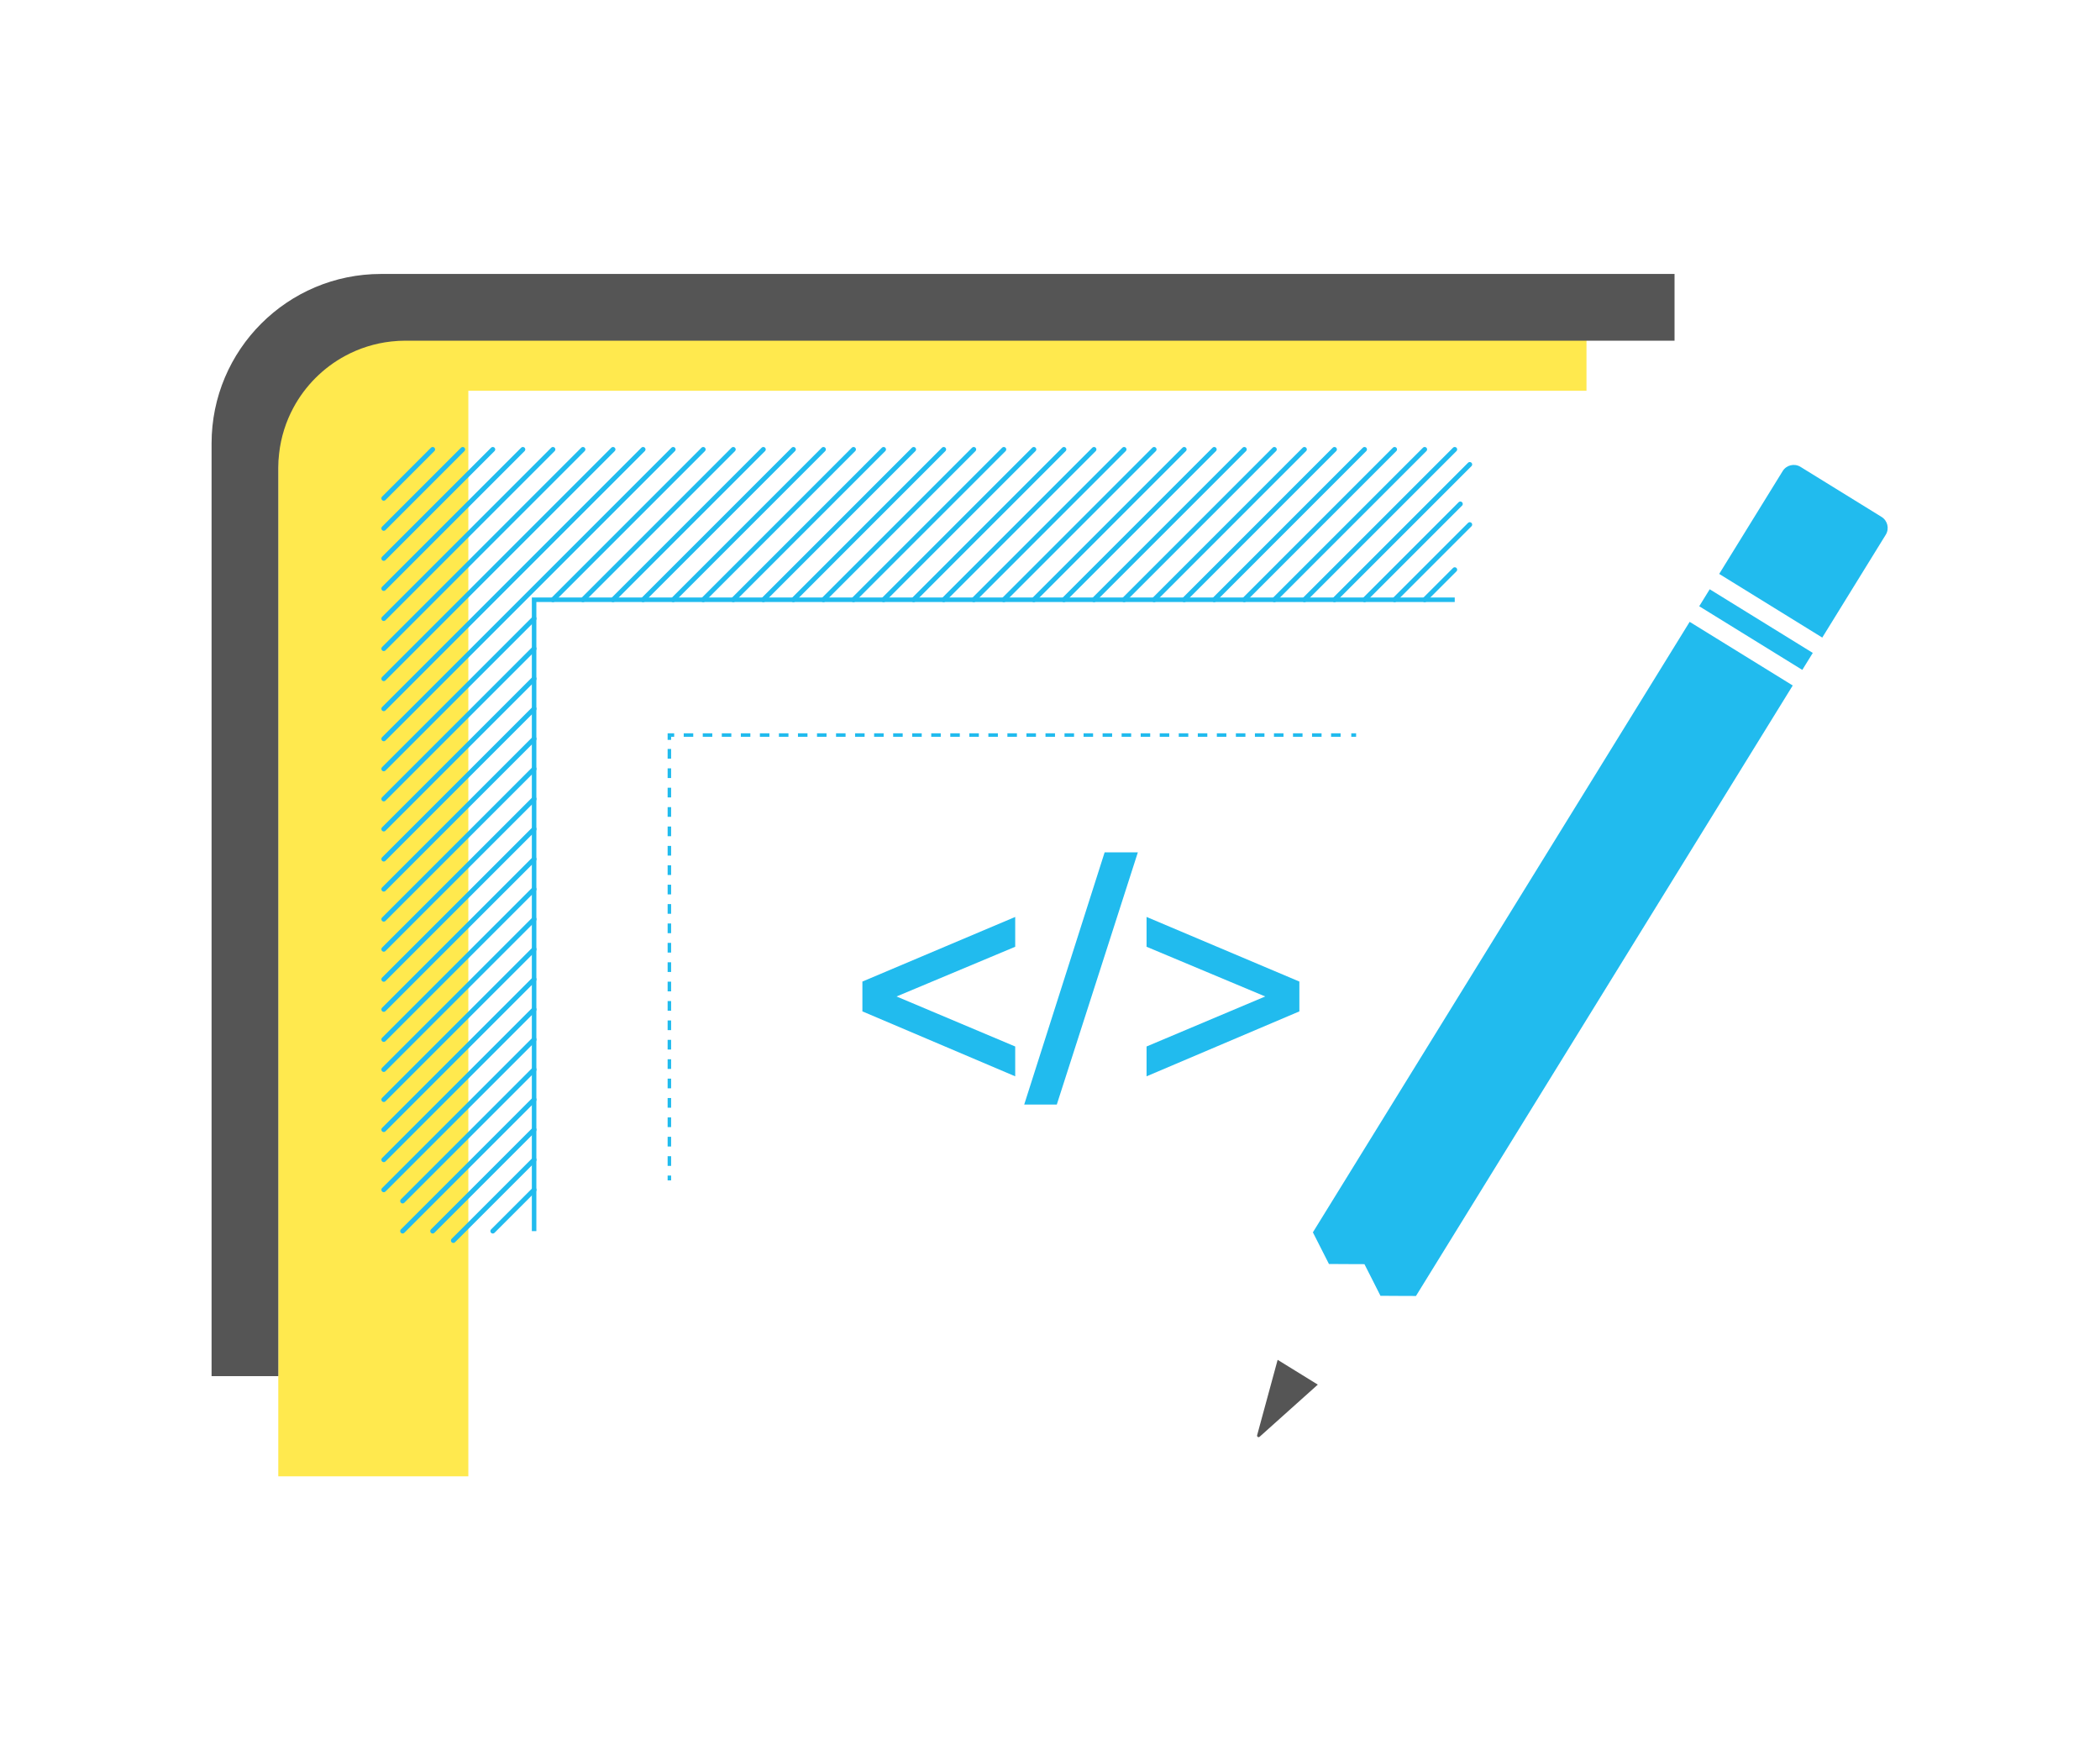
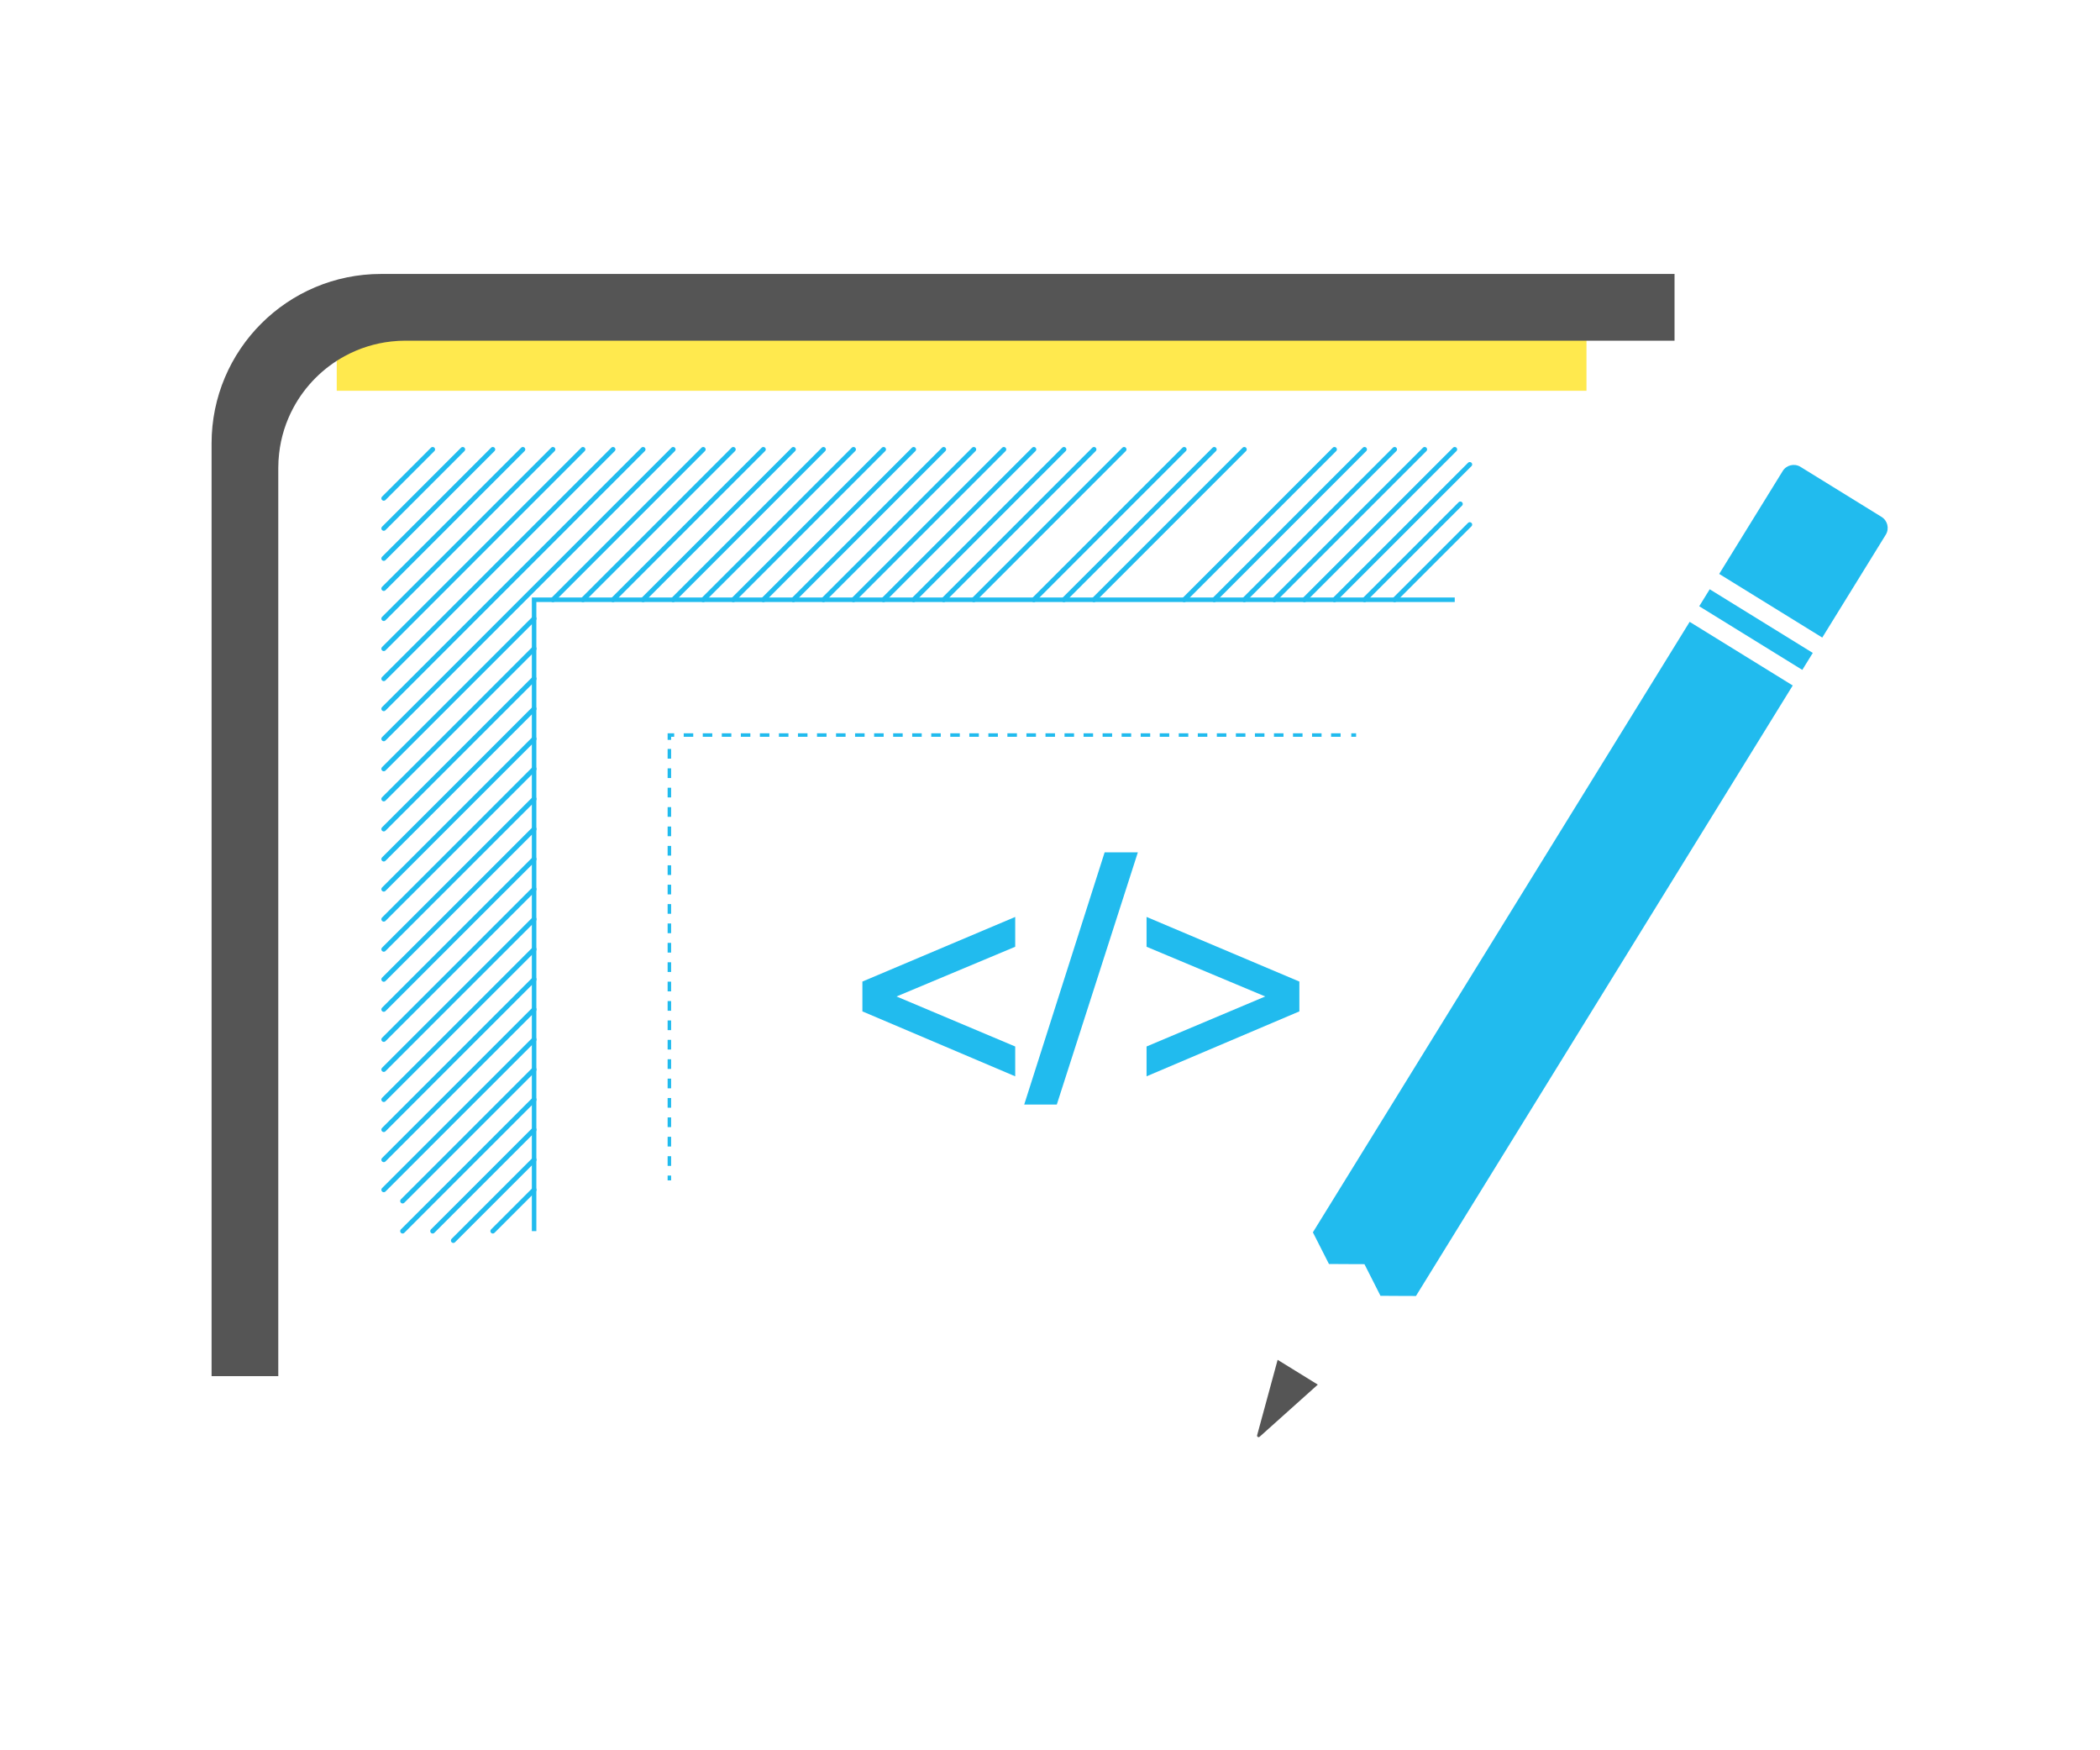
<svg xmlns="http://www.w3.org/2000/svg" id="Layer_1" data-name="Layer 1" viewBox="0 0 600 500">
  <defs>
    <style>
      .cls-1 {
        stroke-linecap: round;
        stroke-width: 1.38px;
      }

      .cls-1, .cls-2, .cls-3, .cls-4, .cls-5 {
        fill: none;
        stroke: #21bbee;
        stroke-miterlimit: 10;
      }

      .cls-6 {
        fill: #ffe94e;
      }

      .cls-7 {
        fill: #21bbee;
      }

      .cls-8 {
        fill: #555;
      }

      .cls-2 {
        stroke-width: 1.29px;
      }

      .cls-3 {
        stroke-dasharray: 0 0 2.72 2.72;
      }

      .cls-3, .cls-4, .cls-5 {
        stroke-width: 1px;
      }

      .cls-4 {
        stroke-dasharray: 0 0 2.77 2.77;
      }
    </style>
  </defs>
-   <rect class="cls-6" x="79.51" y="94.47" width="54.3" height="327.27" />
  <rect class="cls-6" x="263.09" y="-78.56" width="23.31" height="357.07" transform="translate(374.72 -174.77) rotate(90)" />
-   <line class="cls-1" x1="415.64" y1="162.74" x2="407.05" y2="171.33" />
  <line class="cls-1" x1="419.93" y1="149.86" x2="398.46" y2="171.33" />
  <line class="cls-1" x1="417.24" y1="143.96" x2="389.87" y2="171.33" />
  <line class="cls-1" x1="419.93" y1="132.68" x2="381.28" y2="171.33" />
  <line class="cls-1" x1="415.64" y1="128.38" x2="372.69" y2="171.33" />
  <line class="cls-1" x1="407.05" y1="128.38" x2="364.1" y2="171.33" />
  <line class="cls-1" x1="398.46" y1="128.38" x2="355.52" y2="171.33" />
  <line class="cls-1" x1="389.87" y1="128.38" x2="346.93" y2="171.33" />
  <line class="cls-1" x1="381.28" y1="128.38" x2="338.34" y2="171.33" />
-   <line class="cls-1" x1="372.69" y1="128.38" x2="329.75" y2="171.33" />
-   <line class="cls-1" x1="364.1" y1="128.38" x2="321.16" y2="171.33" />
  <line class="cls-1" x1="152.6" y1="339.89" x2="140.8" y2="351.69" />
  <line class="cls-1" x1="355.52" y1="128.38" x2="312.57" y2="171.33" />
  <line class="cls-1" x1="152.6" y1="331.3" x2="129.52" y2="354.38" />
  <line class="cls-1" x1="152.6" y1="322.71" x2="123.62" y2="351.69" />
  <line class="cls-1" x1="346.93" y1="128.38" x2="303.98" y2="171.33" />
  <line class="cls-1" x1="338.34" y1="128.38" x2="295.39" y2="171.33" />
  <line class="cls-1" x1="152.6" y1="314.12" x2="115.03" y2="351.69" />
-   <line class="cls-1" x1="329.75" y1="128.38" x2="286.81" y2="171.33" />
  <line class="cls-1" x1="152.6" y1="305.53" x2="115.03" y2="343.1" />
  <line class="cls-1" x1="321.16" y1="128.38" x2="278.22" y2="171.33" />
  <line class="cls-1" x1="152.6" y1="296.95" x2="109.65" y2="339.89" />
  <line class="cls-1" x1="152.6" y1="288.36" x2="109.65" y2="331.3" />
  <line class="cls-1" x1="312.57" y1="128.38" x2="269.63" y2="171.33" />
  <line class="cls-1" x1="152.6" y1="279.77" x2="109.65" y2="322.71" />
  <line class="cls-1" x1="303.98" y1="128.38" x2="261.04" y2="171.33" />
  <line class="cls-1" x1="152.6" y1="271.18" x2="109.65" y2="314.12" />
  <line class="cls-1" x1="295.39" y1="128.38" x2="252.45" y2="171.33" />
  <line class="cls-1" x1="152.6" y1="262.59" x2="109.65" y2="305.53" />
  <line class="cls-1" x1="286.81" y1="128.38" x2="243.86" y2="171.33" />
  <line class="cls-1" x1="152.6" y1="254.01" x2="109.65" y2="296.95" />
  <line class="cls-1" x1="278.22" y1="128.38" x2="235.27" y2="171.33" />
  <line class="cls-1" x1="152.6" y1="245.42" x2="109.65" y2="288.36" />
  <line class="cls-1" x1="269.63" y1="128.38" x2="226.69" y2="171.33" />
  <line class="cls-1" x1="152.6" y1="236.83" x2="109.65" y2="279.77" />
  <line class="cls-1" x1="261.04" y1="128.38" x2="218.1" y2="171.33" />
  <line class="cls-1" x1="152.6" y1="228.24" x2="109.65" y2="271.18" />
  <line class="cls-1" x1="252.45" y1="128.38" x2="209.51" y2="171.33" />
  <line class="cls-1" x1="152.6" y1="219.65" x2="109.65" y2="262.59" />
  <line class="cls-1" x1="243.86" y1="128.38" x2="200.92" y2="171.33" />
  <line class="cls-1" x1="152.6" y1="211.06" x2="109.65" y2="254.01" />
  <line class="cls-1" x1="235.27" y1="128.38" x2="192.33" y2="171.33" />
  <line class="cls-1" x1="152.6" y1="202.47" x2="109.65" y2="245.42" />
  <line class="cls-1" x1="226.69" y1="128.38" x2="183.74" y2="171.33" />
  <line class="cls-1" x1="152.6" y1="193.89" x2="109.65" y2="236.83" />
  <line class="cls-1" x1="218.1" y1="128.38" x2="175.15" y2="171.33" />
  <line class="cls-1" x1="152.6" y1="185.3" x2="109.65" y2="228.24" />
  <line class="cls-1" x1="209.51" y1="128.38" x2="166.56" y2="171.33" />
  <line class="cls-1" x1="152.6" y1="176.71" x2="109.65" y2="219.65" />
  <line class="cls-1" x1="200.92" y1="128.38" x2="157.98" y2="171.33" />
  <line class="cls-1" x1="192.33" y1="128.38" x2="109.65" y2="211.06" />
  <line class="cls-1" x1="183.74" y1="128.38" x2="109.65" y2="202.47" />
  <line class="cls-1" x1="175.15" y1="128.38" x2="109.65" y2="193.89" />
  <line class="cls-1" x1="166.56" y1="128.38" x2="109.65" y2="185.3" />
  <line class="cls-1" x1="157.98" y1="128.38" x2="109.65" y2="176.71" />
  <line class="cls-1" x1="149.39" y1="128.38" x2="109.65" y2="168.12" />
  <line class="cls-1" x1="140.8" y1="128.38" x2="109.65" y2="159.53" />
  <line class="cls-1" x1="132.21" y1="128.38" x2="109.65" y2="150.94" />
  <line class="cls-1" x1="123.62" y1="128.38" x2="109.65" y2="142.35" />
  <path class="cls-2" d="m152.6,351.69v-180.36h263.04" />
  <g>
    <line class="cls-5" x1="191.25" y1="337.2" x2="191.25" y2="335.82" />
    <line class="cls-4" x1="191.25" y1="333.06" x2="191.25" y2="212.74" />
    <polyline class="cls-5" points="191.25 211.36 191.25 209.98 192.62 209.98" />
    <line class="cls-3" x1="195.35" y1="209.98" x2="384.72" y2="209.98" />
    <line class="cls-5" x1="386.08" y1="209.98" x2="387.46" y2="209.98" />
  </g>
  <g>
    <path class="cls-7" d="m290.06,270.46l-33.9,14.2,33.9,14.29v8.52l-43.66-18.55v-8.52l43.66-18.46v8.52Z" />
    <path class="cls-7" d="m292.63,315.54l22.98-72.05h9.49l-23.16,72.05h-9.32Z" />
    <path class="cls-7" d="m371.25,280.4v8.52l-43.66,18.55v-8.52l33.9-14.29-33.9-14.2v-8.52l43.66,18.46Z" />
  </g>
  <path class="cls-8" d="m108.87,78.26c-26.73,0-48.42,21.68-48.42,48.42v266.44h19.06V133.66c0-1.37.08-2.72.23-4.05.52-4.73,1.95-9.18,4.11-13.18,3.37-6.25,8.52-11.4,14.77-14.77,4-2.16,8.45-3.59,13.18-4.11,1.33-.15,2.68-.23,4.05-.23h362.59v-19.06H108.87Z" />
  <g>
    <path class="cls-8" d="m376.52,395.54l-16.63,14.9c-.32.29-.82-.02-.71-.44l5.86-21.54,11.47,7.08Z" />
    <polygon class="cls-7" points="512.21 195.82 404.56 370.22 399.5 370.2 394.42 370.17 392.13 365.64 389.84 361.13 384.78 361.11 379.7 361.08 377.4 356.55 375.11 352.04 482.76 177.64 512.21 195.82" />
    <path class="cls-7" d="m502.38,137.64h27.22c2.04,0,3.7,1.66,3.7,3.7v34.53h-34.61v-34.53c0-2.04,1.66-3.7,3.7-3.7Z" transform="translate(159.25 -247.67) rotate(31.69)" />
    <rect class="cls-7" x="484.45" y="176.98" width="34.61" height="5.7" transform="translate(169.24 -236.75) rotate(31.69)" />
  </g>
</svg>